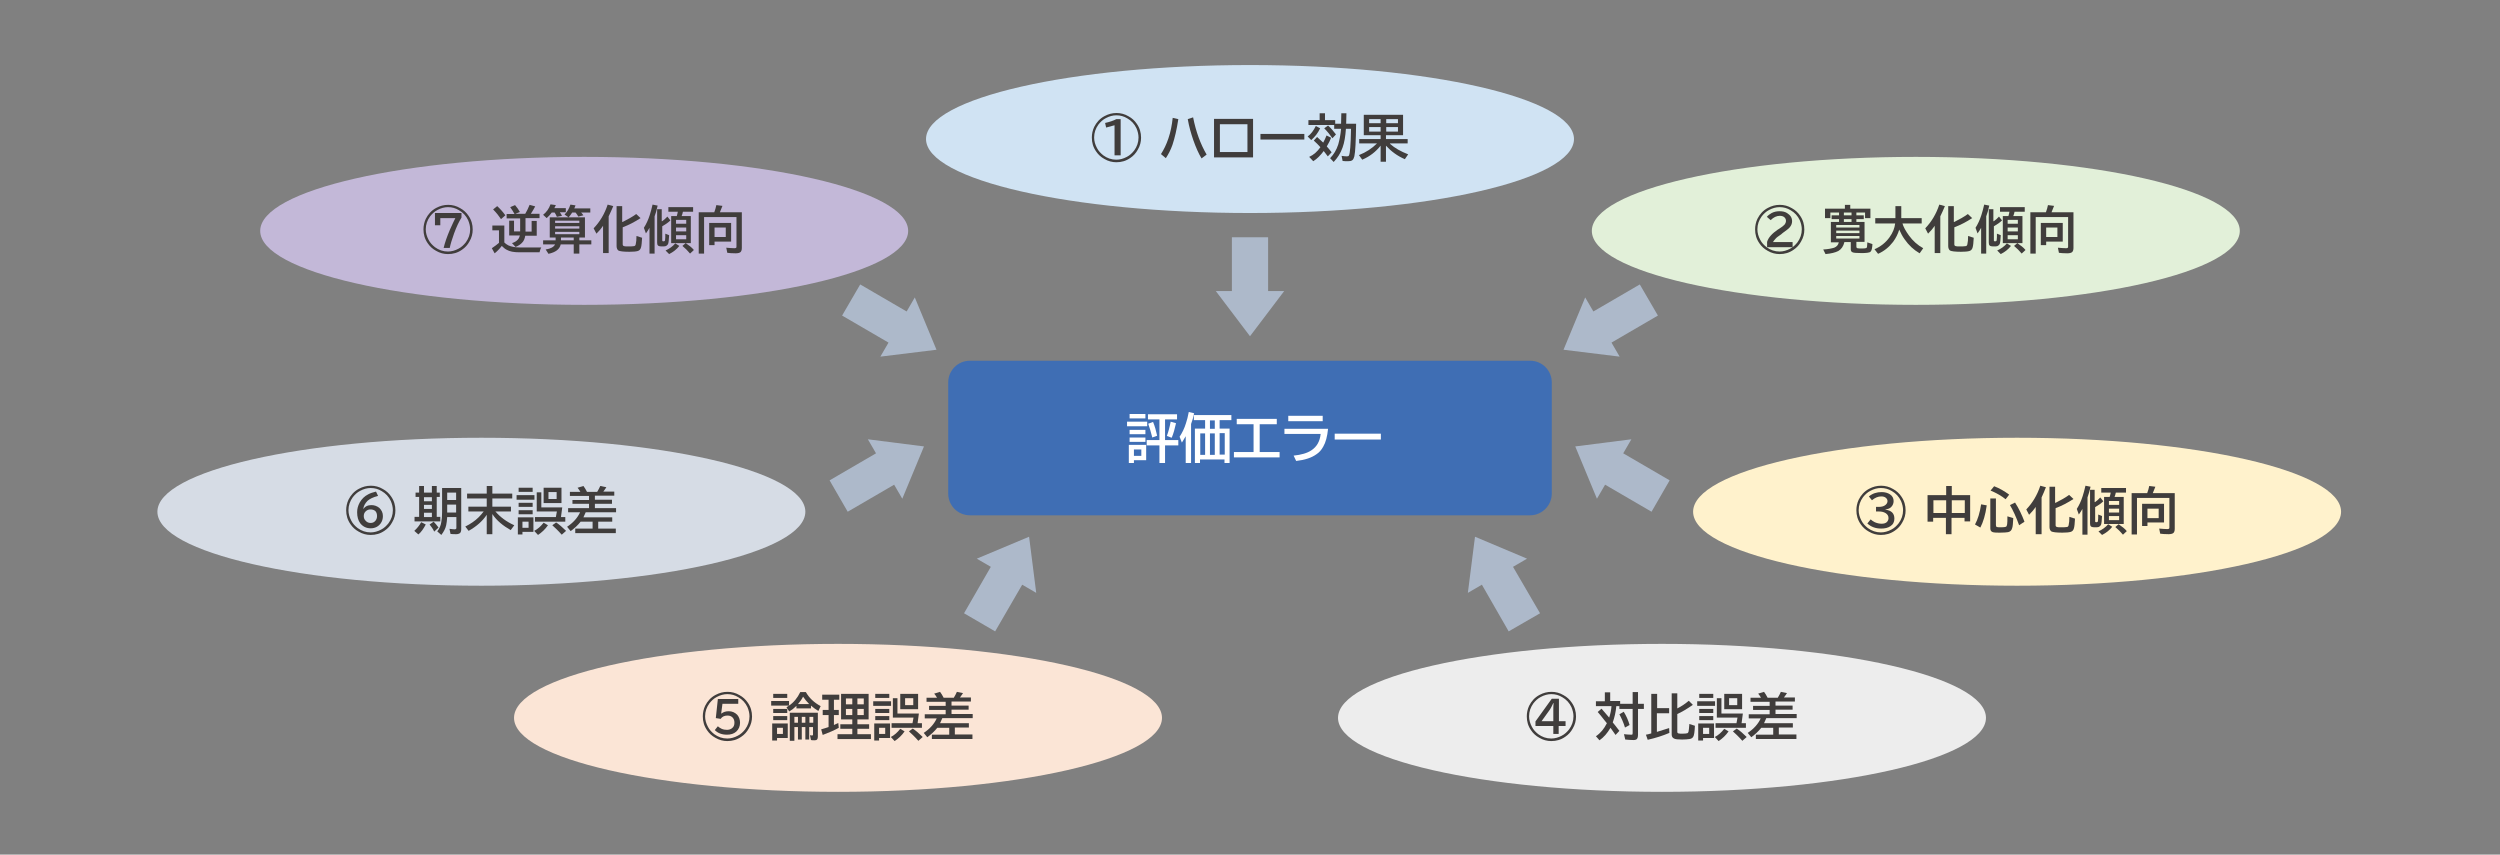
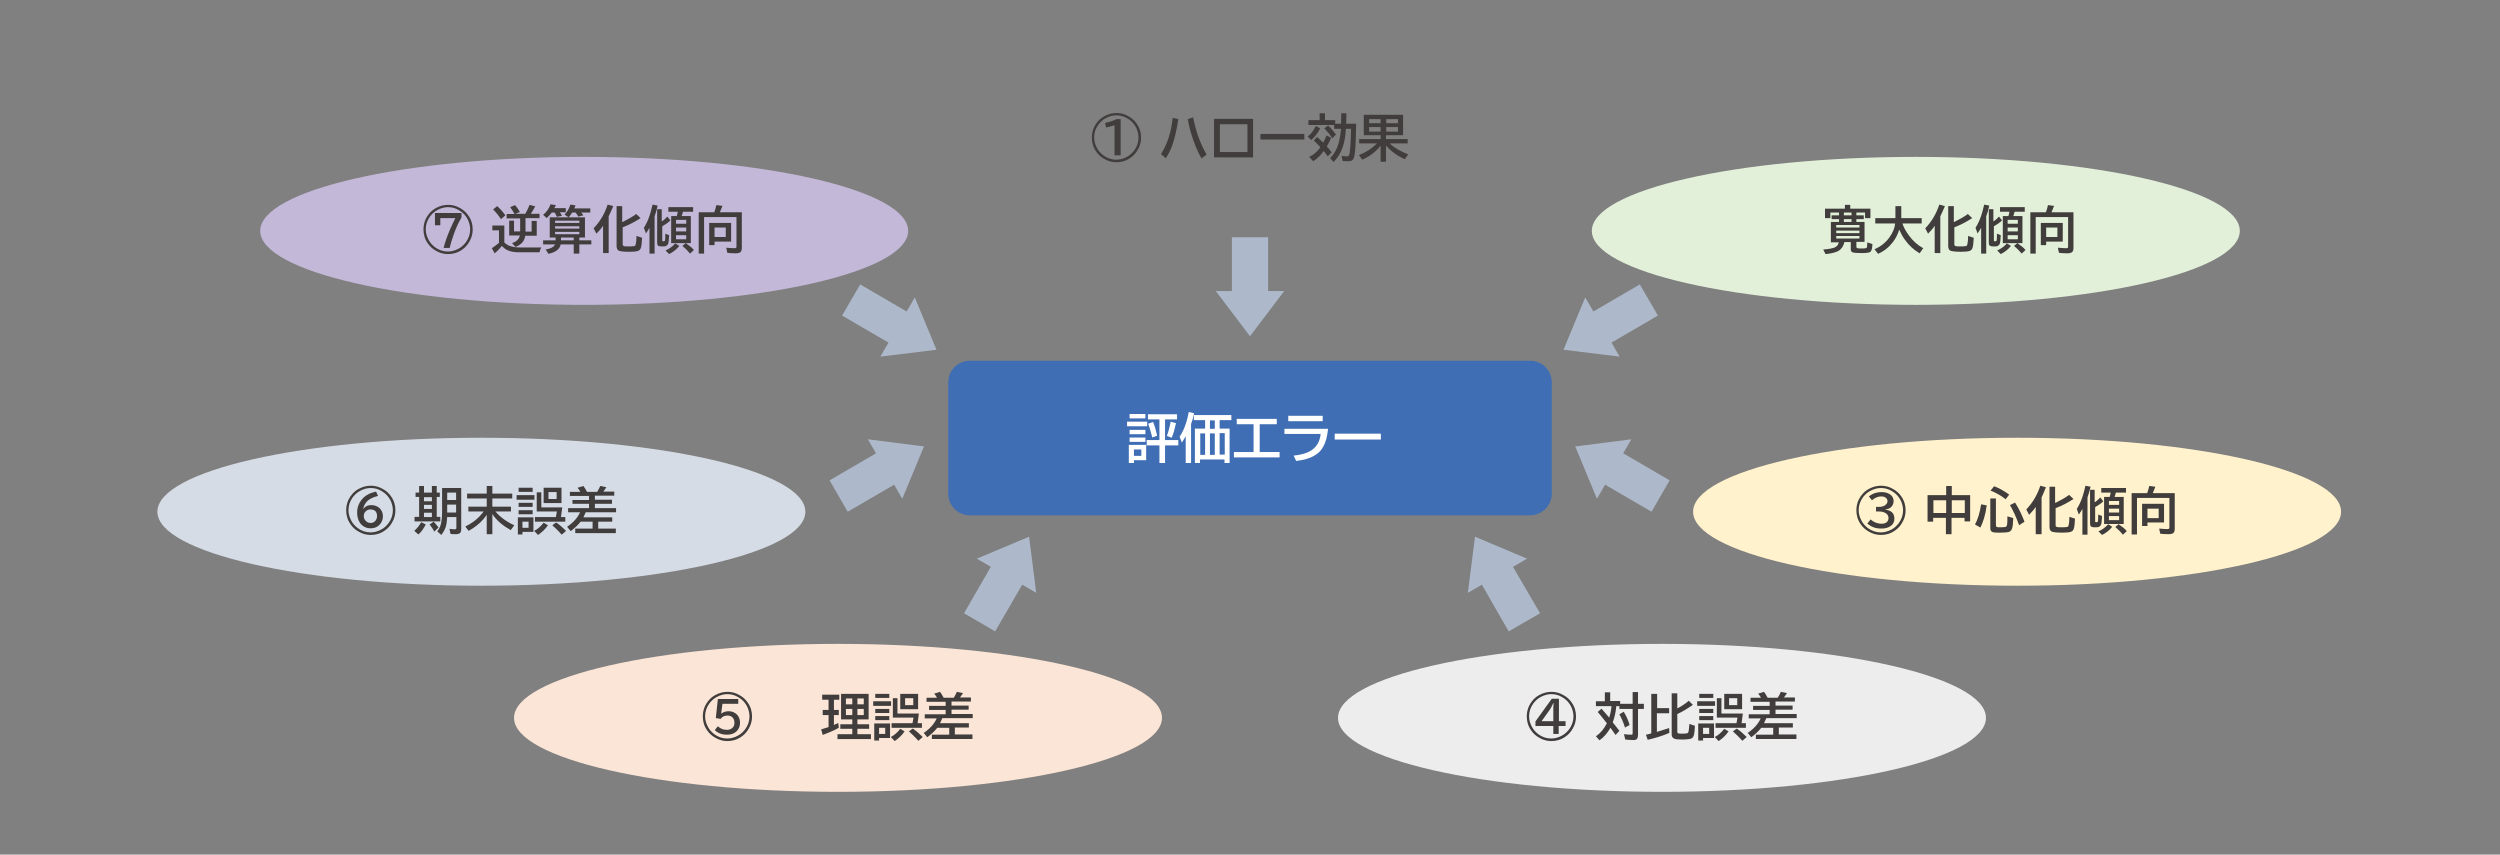
<svg xmlns="http://www.w3.org/2000/svg" version="1.1" id="レイヤー_1" x="0px" y="0px" viewBox="0 0 980 335" style="enable-background:new 0 0 980 335;" xml:space="preserve">
  <rect x="0" y="0" width="980" height="335" fill="#808080" stroke="none" />
  <style type="text/css">
	.st0{fill:none;}
	.st1{fill:#3F6EB4;}
	.st2{fill:#D0E3F3;}
	.st3{fill:#403D3C;}
	.st4{fill:#FFFFFF;}
	.st5{fill:#FBE5D6;}
	.st6{fill:#EDEDED;}
	.st7{fill:#C3B8D8;}
	.st8{fill:#E2F0D9;}
	.st9{fill:#D6DCE5;}
	.st10{fill:#FFF2CC;}
	.st11{fill:#ADB9CA;}
</style>
  <rect y="-0.5" class="st0" width="980" height="335.5" />
  <path class="st1" d="M599.8,202H380.2c-4.7,0-8.5-3.8-8.5-8.5v-43.6c0-4.7,3.8-8.5,8.5-8.5h219.6c4.7,0,8.5,3.8,8.5,8.5v43.6  C608.3,198.1,604.5,202,599.8,202z" />
-   <ellipse class="st2" cx="490" cy="54.5" rx="127" ry="29" />
  <g>
    <path class="st3" d="M437.7,44.3c1.6,0,3.2,0.4,4.7,1.3c1.3,0.7,2.4,1.7,3.2,2.9c1.2,1.7,1.7,3.5,1.7,5.5c0,1.6-0.4,3.2-1.3,4.7   c-0.7,1.3-1.7,2.4-2.9,3.2c-1.7,1.2-3.5,1.7-5.5,1.7c-1.6,0-3.2-0.4-4.7-1.3c-1.3-0.7-2.4-1.7-3.2-2.9c-1.2-1.7-1.7-3.5-1.7-5.5   c0-1.4,0.3-2.8,0.9-4.1c0.9-1.8,2.2-3.3,4.1-4.3C434.5,44.7,436,44.3,437.7,44.3z M437.6,45.2c-1.4,0-2.8,0.4-4.1,1.1   c-1.2,0.6-2.1,1.5-2.9,2.5c-1.1,1.5-1.7,3.2-1.7,5.1c0,1.4,0.4,2.8,1.1,4.1c0.6,1.2,1.5,2.1,2.5,2.9c1.5,1.1,3.2,1.7,5.1,1.7   c1.4,0,2.8-0.4,4.1-1.1c1.2-0.6,2.1-1.5,2.9-2.5c1.1-1.5,1.7-3.2,1.7-5.1c0-1.2-0.3-2.4-0.8-3.6c-0.8-1.7-2-3-3.6-3.9   C440.6,45.6,439.2,45.2,437.6,45.2z M436.9,60.9V49.1c-1,0.3-2.1,0.6-3.3,0.9l-0.4-1.8c1.8-0.4,3.3-0.9,4.4-1.5h1.7v14.2H436.9z" />
    <path class="st3" d="M455.1,60.4c1.1-1.7,2.1-3.7,2.9-6.1c0.9-2.6,1.4-5.3,1.7-8.1l2.2,0.5c-0.6,4-1.4,7.4-2.3,10.1   c-0.7,2-1.6,3.7-2.6,5.2L455.1,60.4z M471,62.1c-1.2-2-2.2-4.3-3.2-7.1c-0.9-2.6-1.7-5.4-2.2-8.3l2.1-0.7   c1.1,5.6,2.9,10.5,5.3,14.6L471,62.1z" />
    <path class="st3" d="M475.9,46.6h15.3v15.1h-15.3V46.6z M478.2,48.7v10.9h10.8V48.7H478.2z" />
    <path class="st3" d="M494.1,52.5h17.2v2.2h-17.2V52.5z" />
    <path class="st3" d="M512.6,53.5c1.3-0.9,2.3-2.3,3.2-4.1l1.7,0.9c-0.9,1.9-2.1,3.4-3.5,4.6L512.6,53.5z M525.7,48.5l0.1-4.1h2   l-0.1,4.1h3.9c-0.1,6.8-0.3,11.1-0.7,12.8c-0.2,0.7-0.4,1.2-0.8,1.5c-0.4,0.3-0.9,0.4-1.7,0.4c-0.7,0-1.5,0-2.1-0.1l-0.4-2   c0.8,0.1,1.5,0.2,2.1,0.2c0.4,0,0.7-0.1,0.8-0.4c0.4-0.7,0.7-4.1,0.8-10.4h-2c-0.2,2.9-0.6,5.4-1.3,7.3c-0.8,2.3-2,4.1-3.5,5.7   l-1.4-1.5c1.4-1.4,2.5-3.2,3.2-5.4c0.5-1.8,0.9-3.8,1.1-6.1H523V49h-10.1v-1.9h4.4v-2.7h2.1v2.7h4v1.4H525.7z M517.6,57.7   c-0.8-0.9-1.7-1.8-2.6-2.6l1.3-1.4c0.6,0.6,1.4,1.3,2.4,2.2c0.5-0.9,0.9-1.8,1.3-2.8l1.8,0.9c-0.4,1-0.9,2.1-1.7,3.4   c0.7,0.8,1.4,1.6,1.9,2.3l-1.5,1.6c-0.6-0.8-1.1-1.5-1.6-2.1c-1.2,1.6-2.5,3-4.1,4l-1.6-1.7C515,60.7,516.4,59.4,517.6,57.7z    M522.3,54.2c-0.9-1.3-1.9-2.6-3.2-3.9l1.5-1.1c1.2,1.1,2.2,2.3,3.1,3.5L522.3,54.2z" />
    <path class="st3" d="M544.9,56.4c1.9,1.7,4.3,3,7.1,4.1l-1.3,1.9c-3-1.3-5.4-3.1-7.4-5.3v6.3h-2.1v-6.3c-1.9,2.4-4.2,4.2-7.2,5.5   l-1.3-1.8c2.8-1.1,5.1-2.6,7.1-4.6h-7v-1.7h8.4v-1.5h-6.6v-8h15.4v8h-6.7v1.5h8.5v1.7H544.9z M536.7,46.7v1.6h4.5v-1.6H536.7z    M536.7,49.8v1.8h4.5v-1.8H536.7z M548,48.3v-1.6h-4.6v1.6H548z M548,51.6v-1.8h-4.6v1.8H548z" />
  </g>
  <g>
    <path class="st4" d="M441.8,165.3h7.9v1.8h-7.9V165.3z M449.3,174.4v6h-4.8v1.1h-2v-7.1H449.3z M442.8,162.3h6.2v1.7h-6.2V162.3z    M442.8,168.5h6.2v1.7h-6.2V168.5z M442.8,171.5h6.2v1.7h-6.2V171.5z M444.5,176.2v2.5h2.9v-2.5H444.5z M456.7,164.4v8.1h5.2v2.1   h-5.2v6.9h-2.2v-6.9h-5v-2.1h5v-8.1H450v-2h11.4v2H456.7z M451.7,171.5c-0.6-2.3-1.1-4.1-1.6-5.4l1.9-0.7c0.7,1.7,1.2,3.5,1.6,5.4   L451.7,171.5z M457.4,170.9c0.6-1.6,1.1-3.4,1.5-5.6l2.1,0.6c-0.5,2.2-1,4.1-1.7,5.7L457.4,170.9z" />
    <path class="st4" d="M466.9,166.2v15.3h-2.1V171c-0.5,0.8-1,1.6-1.5,2.5l-0.9-2.3c1-1.5,1.9-3.3,2.5-5.3c0.4-1.2,0.8-2.7,1.1-4.4   l2.1,0.5C467.8,163.5,467.4,164.9,466.9,166.2z M472.4,168v-3.3H468v-2h14.7v2h-4.6v3.3h3.9v13.5h-2v-1.4h-9.6v1.4h-2V168H472.4z    M470.5,169.9v8.4h1.9v-8.4H470.5z M474.3,164.8v3.3h1.9v-3.3H474.3z M474.3,169.9v8.4h1.9v-8.4H474.3z M480.1,178.2v-8.4h-2v8.4   H480.1z" />
    <path class="st4" d="M484.9,164.2h15.6v2.1h-6.7v10.9h7.8v2.1h-17.9v-2.1h7.7v-10.9h-6.6V164.2z" />
    <path class="st4" d="M503.5,168.1h17.1c-0.3,3-0.9,5.3-1.9,7c-0.7,1.3-1.6,2.3-2.7,3c-1.8,1.3-4.4,2.2-7.9,2.6l-1-2.1   c3-0.3,5.4-1,7-2.1c2.1-1.4,3.3-3.5,3.6-6.4h-14.2V168.1z M505,163h13.5v2.1H505V163z" />
    <path class="st4" d="M523.2,170h18.1v2.3h-18.1V170z" />
  </g>
  <ellipse class="st5" cx="328.5" cy="281.4" rx="127" ry="29" />
  <g>
    <path class="st3" d="M285.2,271.2c1.6,0,3.2,0.4,4.7,1.3c1.3,0.7,2.4,1.7,3.2,2.9c1.2,1.7,1.7,3.5,1.7,5.5c0,1.6-0.4,3.2-1.3,4.7   c-0.7,1.3-1.7,2.4-2.9,3.2c-1.7,1.2-3.5,1.7-5.5,1.7c-1.6,0-3.2-0.4-4.7-1.3c-1.3-0.7-2.4-1.7-3.2-2.9c-1.2-1.7-1.7-3.5-1.7-5.5   c0-1.4,0.3-2.8,0.9-4.1c0.9-1.8,2.2-3.3,4.1-4.3C282,271.6,283.5,271.2,285.2,271.2z M285.1,272.1c-1.4,0-2.8,0.4-4.1,1.1   c-1.2,0.6-2.1,1.5-2.9,2.5c-1.1,1.5-1.7,3.2-1.7,5.1c0,1.4,0.4,2.8,1.1,4.1c0.6,1.2,1.5,2.1,2.5,2.9c1.5,1.1,3.2,1.7,5.1,1.7   c1.4,0,2.8-0.4,4.1-1.1c1.2-0.6,2.1-1.5,2.9-2.5c1.1-1.5,1.7-3.2,1.7-5.1c0-1.2-0.3-2.4-0.8-3.6c-0.8-1.7-2-3-3.6-3.9   C288.1,272.5,286.7,272.1,285.1,272.1z M281.4,274h8v1.9h-6.2l-0.5,3.8h0.1c0.8-0.6,1.7-0.9,2.9-0.9c1.3,0,2.4,0.5,3.3,1.4   c0.7,0.8,1.1,1.9,1.1,3.1c0,1.4-0.5,2.6-1.5,3.5c-0.9,0.8-2.1,1.2-3.6,1.2c-2,0-3.6-0.6-4.8-1.8l1.2-1.5c0.4,0.4,0.9,0.7,1.5,1   c0.7,0.3,1.4,0.4,2.1,0.4c0.7,0,1.4-0.2,1.9-0.6c0.7-0.5,1-1.2,1-2.2c0-0.8-0.2-1.4-0.6-1.9c-0.5-0.6-1.2-0.9-2.1-0.9   c-1.2,0-2.1,0.4-2.7,1.3l-1.9-0.3L281.4,274z" />
-     <path class="st3" d="M309.3,276.6c1.8-1.2,3.3-3,4.4-5.3h2.2c1.3,2.3,3.2,4.1,5.8,5.5l-0.9,1.9c-1-0.6-2-1.3-2.9-2.1v1.1h-5.7v-1   c-0.9,0.9-1.8,1.6-2.8,2.2l-1.1-1.6C308.6,277,309,276.8,309.3,276.6l-7,0v-1.8h7V276.6z M308.8,283.6v5.7h-4.2v1h-1.9v-6.7H308.8z    M303.1,272h5.5v1.6h-5.5V272z M303.1,277.9h5.5v1.6h-5.5V277.9z M303.1,280.7h5.5v1.6h-5.5V280.7z M304.6,285.3v2.4h2.3v-2.4   H304.6z M320.6,279.3v9.5c0,0.5-0.1,0.8-0.3,1.1c-0.2,0.2-0.5,0.3-1,0.3c-0.5,0-1,0-1.4-0.1l-0.4-1.9c0.4,0.1,0.7,0.1,0.9,0.1   c0.2,0,0.3-0.1,0.3-0.3v-3h-1.5v4.9h-1.5v-4.9h-1.4v4.9h-1.5v-4.9h-1.4v5.4h-1.8v-11H320.6z M311.4,281v2.3h1.4V281H311.4z    M312.8,276h4.4c-0.9-0.9-1.7-1.9-2.4-2.9C314.3,274.1,313.6,275.1,312.8,276z M314.3,281v2.3h1.4V281H314.3z M318.8,283.3V281   h-1.5v2.3H318.8z" />
    <path class="st3" d="M326.9,274.3v4h1.9v2h-1.9v3.9c0.5-0.2,1.1-0.5,1.7-0.8l0.2,1.9c-1.8,1-3.9,1.9-6.3,2.8l-0.6-2.2   c1.1-0.3,2-0.6,2.9-0.9v-4.7h-2.3v-2h2.3v-4h-2.5v-2h6.7v2H326.9z M340.5,272v10h-4.4v1.9h4.6v1.8h-4.6v2.1h5.3v1.9h-13.1v-1.9h5.8   v-2.1h-4.7v-1.8h4.7V282h-4.4v-10H340.5z M331.6,273.8v2.3h2.5v-2.3H331.6z M331.6,277.9v2.4h2.5v-2.4H331.6z M338.6,276.1v-2.3   h-2.5v2.3H338.6z M338.6,280.3v-2.4h-2.5v2.4H338.6z" />
    <path class="st3" d="M342.3,274.9h7v1.8h-7V274.9z M348.9,283.6v5.7h-4.3v1h-1.9v-6.7H348.9z M343.1,272h5.5v1.6h-5.5V272z    M343.1,277.9h5.5v1.6h-5.5V277.9z M343.1,280.7h5.5v1.6h-5.5V280.7z M344.6,285.3v2.4h2.4v-2.4H344.6z M349.2,288.9   c1.4-0.7,2.6-1.8,3.7-3.2l1.7,1c-1.1,1.6-2.4,2.8-3.9,3.8L349.2,288.9z M351.9,279.7h8.3l-0.5,3.8h1.7v1.8h-11.9v-1.8h8.2l0.4-2.2   H350v-7.6h1.8V279.7z M359.9,272v6h-7v-6H359.9z M354.8,273.7v2.7h3.2v-2.7H354.8z M360,290.4c-1.5-1.7-2.8-2.9-3.7-3.7l1.5-1.1   c1.2,0.8,2.5,1.9,3.9,3.3L360,290.4z" />
    <path class="st3" d="M367.3,273.5c-0.3-0.6-0.7-1.1-1.1-1.6l2.3-0.7c0.5,0.6,0.9,1.4,1.4,2.3h4c0.5-0.8,0.9-1.6,1.2-2.3l2.4,0.5   c-0.4,0.6-0.8,1.2-1.2,1.7h4.3v1.6h-7.6v1.6h6.7v1.6h-6.7v1.7h8.3v1.6h-11.9c-0.3,0.7-0.6,1.4-0.9,2h11.3v1.7h-5.5v2.7h6.9v1.8   h-15.9V288h6.8v-2.7h-4.7c-1,1.3-2.3,2.5-3.9,3.7l-1.4-1.7c2.4-1.6,4.1-3.5,5.1-5.7h-4.7v-1.6h8.2v-1.7h-6.5v-1.6h6.5v-1.6h-7.5   v-1.6H367.3z" />
  </g>
  <ellipse class="st6" cx="651.5" cy="281.4" rx="127" ry="29" />
  <g>
    <path class="st3" d="M608.2,271.2c1.6,0,3.2,0.4,4.7,1.3c1.3,0.7,2.4,1.7,3.2,2.9c1.2,1.7,1.7,3.5,1.7,5.5c0,1.6-0.4,3.2-1.3,4.7   c-0.7,1.3-1.7,2.4-2.9,3.2c-1.7,1.2-3.5,1.7-5.5,1.7c-1.6,0-3.2-0.4-4.7-1.3c-1.3-0.7-2.4-1.7-3.2-2.9c-1.2-1.7-1.7-3.5-1.7-5.5   c0-1.4,0.3-2.8,0.9-4.1c0.9-1.8,2.2-3.3,4.1-4.3C605,271.6,606.5,271.2,608.2,271.2z M608.1,272.1c-1.4,0-2.8,0.4-4.1,1.1   c-1.2,0.6-2.1,1.5-2.9,2.5c-1.1,1.5-1.7,3.2-1.7,5.1c0,1.4,0.4,2.8,1.1,4.1c0.6,1.2,1.5,2.1,2.5,2.9c1.5,1.1,3.2,1.7,5.1,1.7   c1.4,0,2.8-0.4,4.1-1.1c1.2-0.6,2.1-1.5,2.9-2.5c1.1-1.5,1.7-3.2,1.7-5.1c0-1.2-0.3-2.4-0.8-3.6c-0.8-1.7-2-3-3.6-3.9   C611.1,272.5,609.7,272.1,608.1,272.1z M608.3,273.9h2.8v8.8h2.6v1.9H611v3.1h-2.1v-3.1h-7v-1.8L608.3,273.9z M608.9,282.7v-4.1   c0-0.9,0-1.9,0.1-3h-0.1c-0.6,1.2-1,2.1-1.3,2.5l-3.3,4.6H608.9z" />
    <path class="st3" d="M631.2,274.8h3.9v1.1h4.9v-4.6h2.1v4.6h2.3v2h-2.3v10.2c0,0.7-0.1,1.1-0.3,1.4c-0.2,0.4-0.7,0.6-1.5,0.6   c-1.1,0-2.1-0.1-3.2-0.2l-0.5-2.1c1.1,0.1,2,0.2,2.8,0.2c0.3,0,0.4,0,0.5-0.1c0-0.1,0.1-0.2,0.1-0.5v-9.5h-5.2v-1.1h-1.2   c-0.2,2.3-0.7,4.4-1.4,6.4c0.4,0.5,0.7,0.9,0.9,1.1c0.6,0.8,1.2,1.5,1.7,2.2l-1.5,1.6c-0.6-0.8-1.1-1.6-1.7-2.4l-0.3-0.4   c-1.2,2.1-2.6,3.7-4.3,4.9l-1.4-1.6c1.8-1.2,3.2-2.9,4.3-5.1c-0.4-0.5-0.7-0.9-0.9-1.1c-1-1.3-1.9-2.4-2.7-3.3l1.5-1.3   c0.8,0.9,1.8,2.1,3,3.5c0.5-1.5,0.8-3,0.9-4.5h-6.1v-1.9h3.5v-3.5h2.1V274.8z M637,285.2c-0.6-2-1.4-3.7-2.2-5.2l1.7-1   c1,1.6,1.8,3.4,2.3,5.2L637,285.2z" />
    <path class="st3" d="M649.5,277.6h4.8v2h-4.8v7.3c1.7-0.5,3.3-1,4.8-1.5l0.1,1.9c-2.6,1.1-5.4,2-8.5,2.7l-0.7-2   c0.6-0.1,1.1-0.2,1.7-0.4l0.4-0.1V272h2.3V277.6z M657.5,277.7c1.6-0.8,3.1-1.8,4.5-3l1.6,1.6c-2.3,1.6-4.3,2.8-6.1,3.6v7   c0,0.3,0.2,0.6,0.5,0.6c0.3,0.1,0.8,0.1,1.6,0.1c1,0,1.6-0.1,1.9-0.2c0.2-0.1,0.3-0.3,0.4-0.6c0.1-0.4,0.2-1.3,0.3-2.6l0-0.4   l2.2,0.7c-0.1,2.4-0.3,3.8-0.7,4.4c-0.3,0.4-0.7,0.7-1.4,0.8c-0.7,0.1-1.7,0.2-2.9,0.2c-1.6,0-2.7-0.1-3.2-0.4   c-0.6-0.3-0.9-0.8-0.9-1.6v-16.1h2.2V277.7z" />
    <path class="st3" d="M665.3,274.9h7v1.8h-7V274.9z M671.9,283.6v5.7h-4.3v1h-1.9v-6.7H671.9z M666.1,272h5.5v1.6h-5.5V272z    M666.1,277.9h5.5v1.6h-5.5V277.9z M666.1,280.7h5.5v1.6h-5.5V280.7z M667.6,285.3v2.4h2.4v-2.4H667.6z M672.2,288.9   c1.4-0.7,2.6-1.8,3.7-3.2l1.7,1c-1.1,1.6-2.4,2.8-3.9,3.8L672.2,288.9z M674.9,279.7h8.3l-0.5,3.8h1.7v1.8h-11.9v-1.8h8.2l0.4-2.2   H673v-7.6h1.8V279.7z M682.9,272v6h-7v-6H682.9z M677.8,273.7v2.7h3.2v-2.7H677.8z M683,290.4c-1.5-1.7-2.8-2.9-3.7-3.7l1.5-1.1   c1.2,0.8,2.5,1.9,3.9,3.3L683,290.4z" />
    <path class="st3" d="M690.3,273.5c-0.3-0.6-0.7-1.1-1.1-1.6l2.3-0.7c0.5,0.6,0.9,1.4,1.4,2.3h4c0.5-0.8,0.9-1.6,1.2-2.3l2.4,0.5   c-0.4,0.6-0.8,1.2-1.2,1.7h4.3v1.6h-7.6v1.6h6.7v1.6h-6.7v1.7h8.3v1.6h-11.9c-0.3,0.7-0.6,1.4-0.9,2h11.3v1.7h-5.5v2.7h6.9v1.8   h-15.9V288h6.8v-2.7h-4.7c-1,1.3-2.3,2.5-3.9,3.7l-1.4-1.7c2.4-1.6,4.1-3.5,5.1-5.7h-4.7v-1.6h8.2v-1.7h-6.5v-1.6h6.5v-1.6h-7.5   v-1.6H690.3z" />
  </g>
  <ellipse class="st7" cx="229" cy="90.5" rx="127" ry="29" />
  <g>
    <path class="st3" d="M175.7,80.3c1.6,0,3.2,0.4,4.7,1.3c1.3,0.7,2.4,1.7,3.2,2.9c1.2,1.7,1.7,3.5,1.7,5.5c0,1.6-0.4,3.2-1.3,4.7   c-0.7,1.3-1.7,2.4-2.9,3.2c-1.7,1.2-3.5,1.7-5.5,1.7c-1.6,0-3.2-0.4-4.7-1.3c-1.3-0.7-2.4-1.7-3.2-2.9c-1.2-1.7-1.7-3.5-1.7-5.5   c0-1.4,0.3-2.8,0.9-4.1c0.9-1.8,2.2-3.3,4.1-4.3C172.5,80.7,174,80.3,175.7,80.3z M175.6,81.2c-1.4,0-2.8,0.4-4.1,1.1   c-1.2,0.6-2.1,1.5-2.9,2.5c-1.1,1.5-1.7,3.2-1.7,5.1c0,1.4,0.4,2.8,1.1,4.1c0.6,1.2,1.5,2.1,2.5,2.9c1.5,1.1,3.2,1.7,5.1,1.7   c1.4,0,2.8-0.4,4.1-1.1c1.2-0.6,2.1-1.5,2.9-2.5c1.1-1.5,1.7-3.2,1.7-5.1c0-1.2-0.3-2.4-0.8-3.6c-0.8-1.7-2-3-3.6-3.9   C178.6,81.6,177.2,81.2,175.6,81.2z M170.5,83.5h10.4v1.8c-1,1.6-2,3.7-2.9,6.2c-0.8,2.3-1.4,4.1-1.7,5.7h-2.4   c0.5-2.1,1.3-4.4,2.4-7c1.1-2.4,1.8-4,2.2-4.7h-5.9v2.8h-2.1V83.5z" />
    <path class="st3" d="M197.6,94.9c0.5,0.6,1.1,1,1.7,1.3c1.1,0.5,2.6,0.8,4.4,0.8h8.5c-0.3,0.4-0.5,1.1-0.7,1.9h-7.9   c-2.2,0-3.8-0.3-5-1c-0.6-0.3-1.2-0.8-1.9-1.5l0,0c-0.9,1.2-1.9,2.2-2.8,2.9l-1.1-2c1.2-0.8,2.1-1.5,2.8-2.1v-4.9h-2.6v-1.9h4.7   V94.9z M196.4,85.9c-0.8-1.2-1.8-2.5-3.1-3.8l1.6-1.3c1.1,1,2.2,2.2,3.2,3.6L196.4,85.9z M204,85.6h-5.4v-1.7h3.1   c-0.4-0.8-1-1.7-1.7-2.7l1.9-0.8c0.8,0.9,1.4,1.8,1.9,2.7l-1.8,0.7h3.9c0.6-1,1.2-2.2,1.7-3.5l2.2,0.6c-0.4,0.8-1,1.8-1.7,2.9h3.4   v1.7H206v5.3h2.4v-4.2h2v5.8h-4.5c-0.2,1.2-0.6,2.2-1.4,2.9c-0.6,0.6-1.4,1.1-2.4,1.5l-1.4-1.5c1-0.3,1.8-0.8,2.3-1.4   c0.4-0.4,0.6-0.9,0.8-1.6h-4.2v-5.8h1.9v4.2h2.4V85.6z" />
    <path class="st3" d="M219.5,83.3c0.3,0.4,0.6,0.8,0.8,1.3l-2,0.4c-0.3-0.7-0.6-1.3-0.9-1.7h-1.1c-0.6,0.8-1.2,1.5-2,2.2l-1.4-1.3   c1.3-1,2.3-2.4,2.9-4.1l2.1,0.3c-0.2,0.4-0.4,0.8-0.6,1.2h4.5v1.6H219.5z M219.8,95.8c-0.4,1.9-2,3.1-4.8,3.7l-1.1-1.7   c2-0.3,3.2-1,3.7-2h-4.7v-1.6h4.9v-1.1h-2.3v-7.9h7.4l-1.6-1.1c1-1,1.8-2.3,2.3-3.9l2,0.3c-0.2,0.5-0.3,0.9-0.5,1.2h6.3v1.6h-3.6   c0.3,0.3,0.6,0.7,0.9,1.1l-2,0.5c-0.3-0.6-0.7-1.1-1.1-1.6h-1.3c-0.5,0.7-0.9,1.4-1.4,1.9h6.4v7.9h-2.2v1.1h4.7v1.6h-4.7v3.6h-2.2   v-3.6H219.8z M227.1,87.4v-0.9h-9.5v0.9H227.1z M227.1,89.6v-0.9h-9.5v0.9H227.1z M227.1,91.8v-0.9h-9.5v0.9H227.1z M219.9,94.2h5   v-1.1h-5V94.2z" />
    <path class="st3" d="M238.6,84.8v14.4h-2.2V88.5c-0.8,1.2-1.7,2.2-2.6,3.1l-1.1-2.1c2.4-2.5,4.3-5.6,5.5-9.3l2.2,0.6   C239.8,82.2,239.2,83.6,238.6,84.8z M244.1,87c2-1,3.8-2,5.3-3.1l1.7,1.6c-2.3,1.5-4.6,2.7-7,3.6v6.7c0,0.4,0.2,0.6,0.6,0.7   c0.3,0.1,0.8,0.1,1.6,0.1c0.8,0,1.5,0,2.1-0.1c0.5,0,0.7-0.3,0.8-0.7c0.2-0.8,0.3-1.9,0.3-3.3l2.2,0.7c-0.1,1.8-0.2,3-0.4,3.7   c-0.2,0.8-0.6,1.3-1.3,1.5c-0.7,0.2-1.8,0.3-3.3,0.3c-2.3,0-3.8-0.2-4.3-0.5c-0.4-0.3-0.7-0.9-0.7-1.7V80.8h2.2V87z" />
    <path class="st3" d="M256.6,84.8v14.6h-2V89.3c-0.4,0.7-0.8,1.4-1.4,2.2l-0.8-2.2c0.9-1.4,1.7-3.1,2.3-5c0.4-1.1,0.7-2.5,1.1-4.1   l2,0.4C257.4,82.4,257,83.8,256.6,84.8z M259.6,86.7c0.7-0.5,1.4-1.1,2-1.8l1.2,1.5c-0.9,0.9-2,1.6-3.2,2.3v5.4   c0,0.2,0,0.4,0.1,0.4c0.1,0.1,0.2,0.1,0.4,0.1c0.4,0,0.6-0.2,0.6-0.5c0.1-0.5,0.1-1.3,0.1-2.5l1.5,0.6c-0.1,1.8-0.2,2.9-0.4,3.4   c-0.2,0.4-0.5,0.7-1,0.9c-0.3,0.1-0.8,0.1-1.3,0.1c-0.9,0-1.5-0.1-1.7-0.4c-0.2-0.2-0.3-0.6-0.3-1.1V82h1.8V86.7z M260.9,98.2   c1.5-0.7,2.8-1.6,3.8-2.8l1.6,1c-1,1.3-2.4,2.4-4,3.2L260.9,98.2z M267.2,84.7h3.6v10.6h-7.7V84.7h2.2c0.2-0.6,0.3-1.2,0.4-1.7   h-3.7v-1.8h9.7V83h-4C267.6,83.6,267.4,84.2,267.2,84.7z M269,86.2h-4v1.5h4V86.2z M265,89.2v1.5h4v-1.5H265z M265,92.2v1.6h4v-1.6   H265z M270.5,99.4c-0.9-1.1-1.9-2.1-3-3l1.3-1.1c1.3,0.9,2.4,1.7,3.2,2.7L270.5,99.4z" />
    <path class="st3" d="M280,83.2c0.4-1,0.6-1.9,0.8-2.8l2.4,0.3c-0.4,1-0.7,1.8-1,2.5h8.6v14c0,0.8-0.2,1.3-0.5,1.6   c-0.3,0.3-1,0.5-1.9,0.5c-1.5,0-2.6-0.1-3.3-0.2l-0.4-2c1.2,0.1,2.3,0.2,3.3,0.2c0.3,0,0.5-0.1,0.6-0.2c0.1-0.1,0.1-0.3,0.1-0.5   V85.1H276v14.3h-2.1V83.2H280z M286.6,87.5v7.2h-6.5v1.4H278v-8.7H286.6z M284.5,89.2h-4.4v3.7h4.4V89.2z" />
  </g>
  <ellipse class="st8" cx="751" cy="90.5" rx="127" ry="29" />
  <g>
-     <path class="st3" d="M697.7,80.3c1.6,0,3.2,0.4,4.7,1.3c1.3,0.7,2.4,1.7,3.2,2.9c1.2,1.7,1.7,3.5,1.7,5.5c0,1.6-0.4,3.2-1.3,4.7   c-0.7,1.3-1.7,2.4-2.9,3.2c-1.7,1.2-3.5,1.7-5.5,1.7c-1.6,0-3.2-0.4-4.7-1.3c-1.3-0.7-2.4-1.7-3.2-2.9c-1.2-1.7-1.7-3.5-1.7-5.5   c0-1.4,0.3-2.8,0.9-4.1c0.9-1.8,2.2-3.3,4.1-4.3C694.5,80.7,696,80.3,697.7,80.3z M697.6,81.2c-1.4,0-2.8,0.4-4.1,1.1   c-1.2,0.6-2.1,1.5-2.9,2.5c-1.1,1.5-1.7,3.2-1.7,5.1c0,1.4,0.4,2.8,1.1,4.1c0.6,1.2,1.5,2.1,2.5,2.9c1.5,1.1,3.2,1.7,5.1,1.7   c1.4,0,2.8-0.4,4.1-1.1c1.2-0.6,2.1-1.5,2.9-2.5c1.1-1.5,1.7-3.2,1.7-5.1c0-1.2-0.3-2.4-0.8-3.6c-0.8-1.7-2-3-3.6-3.9   C700.6,81.6,699.2,81.2,697.6,81.2z M692.7,96.7v-1.9c0.5-1.7,2-3.3,4.2-4.8l0.5-0.3c1-0.6,1.7-1.2,2.1-1.6c0.4-0.5,0.6-1,0.6-1.5   c0-0.6-0.2-1-0.6-1.4c-0.4-0.4-1.1-0.6-1.8-0.6c-1.3,0-2.5,0.6-3.6,1.7l-1.5-1.3c0.5-0.6,1.2-1.1,1.9-1.5c1-0.5,2-0.7,3.1-0.7   s2.1,0.2,2.9,0.7c0.6,0.4,1.1,0.8,1.5,1.4c0.3,0.5,0.5,1.1,0.5,1.8c0,0.9-0.3,1.7-1,2.5c-0.4,0.5-1.3,1.1-2.5,2l-0.5,0.4l-0.2,0.2   c-1.2,0.8-2,1.4-2.3,1.8c-0.5,0.5-0.8,1-1,1.3h7.7v2H692.7z" />
    <path class="st3" d="M727.7,83.3v1.1h2.9v1.5h-2.9V87h3.2v7.8h-3.2v1.9c0,0.3,0.1,0.5,0.4,0.6c0.3,0.1,1,0.1,1.9,0.1   c1.1,0,1.7-0.1,1.8-0.4c0.1-0.1,0.1-0.8,0.2-2l2,0.7c-0.1,1.6-0.3,2.5-0.7,2.9c-0.2,0.3-0.7,0.4-1.4,0.5c-0.7,0.1-1.4,0.1-2.4,0.1   c-1.8,0-2.9-0.1-3.3-0.3c-0.5-0.2-0.7-0.6-0.7-1.2v-2.8h-2.5c-0.4,1.7-1.2,2.8-2.4,3.5c-1.2,0.6-2.8,1-5,1.2l-0.9-1.8   c1.9-0.1,3.3-0.4,4.3-0.7c1-0.4,1.6-1.1,1.8-2.1h-3.1V87h3.2v-1.1H718v-1.5h2.9v-1.1h-3.4v2.2h-2.1v-3.7h7.8v-1.5h2.1v1.5h7.9v3.7   h-2.1v-2.2H727.7z M719.8,88.2v1h9.1v-1H719.8z M719.8,90.4v1h9.1v-1H719.8z M719.8,92.5v1h9.1v-1H719.8z M725.8,83.3h-3v1.1h3   V83.3z M722.8,87h3v-1.1h-3V87z" />
    <path class="st3" d="M745.7,87.4c0.4,1.5,1.3,3.1,2.6,4.9c1.5,2.1,3.4,3.8,5.6,5l-1.4,2c-2.4-1.4-4.3-3.2-5.9-5.5   c-0.9-1.2-1.5-2.5-2.1-3.8c-0.5,1.7-1.3,3.3-2.4,4.8c-1.6,2.1-3.6,3.7-5.9,4.7l-1.4-1.8c2.4-1,4.4-2.6,5.9-4.7   c1.3-1.8,2-3.6,2.2-5.4h-7.8v-2.1h7.9v-4.7h2.3v4.7h8v2.1H745.7z" />
    <path class="st3" d="M760.6,84.8v14.4h-2.2V88.5c-0.8,1.2-1.7,2.2-2.6,3.1l-1.1-2.1c2.4-2.5,4.3-5.6,5.5-9.3l2.2,0.6   C761.8,82.2,761.2,83.6,760.6,84.8z M766.1,87c2-1,3.8-2,5.3-3.1l1.7,1.6c-2.3,1.5-4.6,2.7-7,3.6v6.7c0,0.4,0.2,0.6,0.6,0.7   c0.3,0.1,0.8,0.1,1.6,0.1c0.8,0,1.5,0,2.1-0.1c0.5,0,0.7-0.3,0.8-0.7c0.2-0.8,0.3-1.9,0.3-3.3l2.2,0.7c-0.1,1.8-0.2,3-0.4,3.7   c-0.2,0.8-0.6,1.3-1.3,1.5c-0.7,0.2-1.8,0.3-3.3,0.3c-2.3,0-3.8-0.2-4.3-0.5c-0.4-0.3-0.7-0.9-0.7-1.7V80.8h2.2V87z" />
    <path class="st3" d="M778.6,84.8v14.6h-2V89.3c-0.4,0.7-0.8,1.4-1.4,2.2l-0.8-2.2c0.9-1.4,1.7-3.1,2.3-5c0.4-1.1,0.7-2.5,1.1-4.1   l2,0.4C779.4,82.4,779,83.8,778.6,84.8z M781.6,86.7c0.7-0.5,1.4-1.1,2-1.8l1.2,1.5c-0.9,0.9-2,1.6-3.2,2.3v5.4   c0,0.2,0,0.4,0.1,0.4c0.1,0.1,0.2,0.1,0.4,0.1c0.4,0,0.6-0.2,0.6-0.5c0.1-0.5,0.1-1.3,0.1-2.5l1.5,0.6c-0.1,1.8-0.2,2.9-0.4,3.4   c-0.2,0.4-0.5,0.7-1,0.9c-0.3,0.1-0.8,0.1-1.3,0.1c-0.9,0-1.5-0.1-1.7-0.4c-0.2-0.2-0.3-0.6-0.3-1.1V82h1.8V86.7z M782.9,98.2   c1.5-0.7,2.8-1.6,3.8-2.8l1.6,1c-1,1.3-2.4,2.4-4,3.2L782.9,98.2z M789.2,84.7h3.6v10.6h-7.7V84.7h2.2c0.2-0.6,0.3-1.2,0.4-1.7   h-3.7v-1.8h9.7V83h-4C789.6,83.6,789.4,84.2,789.2,84.7z M791,86.2h-4v1.5h4V86.2z M787,89.2v1.5h4v-1.5H787z M787,92.2v1.6h4v-1.6   H787z M792.5,99.4c-0.9-1.1-1.9-2.1-3-3l1.3-1.1c1.3,0.9,2.4,1.7,3.2,2.7L792.5,99.4z" />
    <path class="st3" d="M802,83.2c0.4-1,0.6-1.9,0.8-2.8l2.4,0.3c-0.4,1-0.7,1.8-1,2.5h8.6v14c0,0.8-0.2,1.3-0.5,1.6   c-0.3,0.3-1,0.5-1.9,0.5c-1.5,0-2.6-0.1-3.3-0.2l-0.4-2c1.2,0.1,2.3,0.2,3.3,0.2c0.3,0,0.5-0.1,0.6-0.2c0.1-0.1,0.1-0.3,0.1-0.5   V85.1H798v14.3h-2.1V83.2H802z M808.6,87.5v7.2h-6.5v1.4H800v-8.7H808.6z M806.5,89.2h-4.4v3.7h4.4V89.2z" />
  </g>
  <ellipse class="st9" cx="188.7" cy="200.6" rx="127" ry="29" />
  <g>
    <path class="st3" d="M145.4,190.4c1.6,0,3.2,0.4,4.7,1.3c1.3,0.7,2.4,1.7,3.2,2.9c1.2,1.7,1.7,3.5,1.7,5.5c0,1.6-0.4,3.2-1.3,4.7   c-0.7,1.3-1.7,2.4-2.9,3.2c-1.7,1.2-3.5,1.7-5.5,1.7c-1.6,0-3.2-0.4-4.7-1.3c-1.3-0.7-2.4-1.7-3.2-2.9c-1.2-1.7-1.7-3.5-1.7-5.5   c0-1.4,0.3-2.8,0.9-4.1c0.9-1.8,2.2-3.3,4.1-4.3C142.2,190.8,143.7,190.4,145.4,190.4z M145.3,191.3c-1.4,0-2.8,0.4-4.1,1.1   c-1.2,0.6-2.1,1.5-2.9,2.5c-1.1,1.5-1.7,3.2-1.7,5.1c0,1.4,0.4,2.8,1.1,4.1c0.6,1.2,1.5,2.1,2.5,2.9c1.5,1.1,3.2,1.7,5.1,1.7   c1.4,0,2.8-0.4,4.1-1.1c1.2-0.6,2.1-1.5,2.9-2.5c1.1-1.5,1.7-3.2,1.7-5.1c0-1.2-0.3-2.4-0.8-3.6c-0.8-1.7-2-3-3.6-3.9   C148.3,191.7,146.9,191.3,145.3,191.3z M142.4,199.6c0.7-1.1,1.8-1.6,3.2-1.6c1.2,0,2.2,0.4,3.1,1.1c0.9,0.9,1.4,1.9,1.4,3.2   c0,1.1-0.3,2.1-0.9,2.9c-0.9,1.2-2.2,1.9-3.9,1.9c-1.7,0-3.1-0.7-4.1-2c-0.8-1.1-1.2-2.5-1.2-4.3c0-1.3,0.3-2.5,1-3.8   c0.8-1.4,1.9-2.5,3.3-3.2c0.9-0.5,1.9-0.8,3.1-1.1l0.8,1.7c-2,0.5-3.3,1.2-4.1,1.9C143.1,197.3,142.5,198.4,142.4,199.6   L142.4,199.6z M145.2,199.7c-0.8,0-1.4,0.3-1.9,0.8c-0.5,0.5-0.7,1.1-0.7,1.8c0,0.7,0.2,1.3,0.7,1.8c0.5,0.6,1.2,0.9,2,0.9   c0.8,0,1.4-0.3,1.9-0.9c0.4-0.5,0.6-1.1,0.6-1.8c0-0.8-0.2-1.5-0.7-2C146.6,199.9,146,199.7,145.2,199.7z" />
    <path class="st3" d="M162.4,208.1c1.1-1,2-2.1,2.7-3.4l1.8,0.9c-0.9,1.7-1.8,3-2.9,3.9L162.4,208.1z M164.3,193.1v-2.6h1.9v2.6h3.1   v-2.6h1.9v2.6h1.2v1.7h-1.2v7.8h1.4v1.8h-10.1v-1.8h1.8v-7.8h-1.4v-1.7H164.3z M169.3,194.9h-3.1v1.6h3.1V194.9z M169.3,197.9h-3.1   v1.6h3.1V197.9z M169.3,201h-3.1v1.7h3.1V201z M170.2,208.4c-0.4-1-1.1-1.9-1.8-2.8l1.6-1.1c0.7,0.7,1.3,1.5,1.9,2.3L170.2,208.4z    M180.8,191.2v16.3c0,0.7-0.2,1.2-0.5,1.5c-0.3,0.2-0.8,0.4-1.4,0.4c-0.9,0-1.7,0-2.3-0.1l-0.4-2c0.9,0.1,1.6,0.2,2,0.2   c0.3,0,0.5-0.1,0.6-0.2c0.1-0.1,0.1-0.3,0.1-0.5v-4.1h-3.6c-0.1,1.3-0.2,2.4-0.4,3.2c-0.3,1.4-1,2.6-1.9,3.8l-1.6-1.4   c0.8-1,1.4-2.2,1.6-3.7c0.2-1,0.3-2.3,0.3-3.8v-9.5H180.8z M178.8,193.1h-3.5v2.9h3.5V193.1z M178.8,197.8h-3.5v2.9v0.1v0.1h3.5   V197.8z" />
    <path class="st3" d="M194.2,200.5c1.9,2.2,4.3,4,7.4,5.4l-1.4,1.9c-3-1.7-5.5-3.7-7.2-6.3v7.9h-2.2v-7.6c-1.6,2.4-3.9,4.5-7.1,6.3   l-1.3-1.7c2-1,3.8-2.2,5.2-3.6c0.7-0.7,1.4-1.5,2-2.3h-6v-1.9h7.2v-3.2h-7.7v-1.9h7.7v-3h2.2v3h7.8v1.9h-7.8v3.2h7.3v1.9H194.2z" />
    <path class="st3" d="M202.5,194.1h7v1.8h-7V194.1z M209.1,202.8v5.7h-4.3v1H203v-6.7H209.1z M203.3,191.2h5.5v1.6h-5.5V191.2z    M203.3,197.1h5.5v1.6h-5.5V197.1z M203.3,200h5.5v1.6h-5.5V200z M204.8,204.5v2.4h2.4v-2.4H204.8z M209.4,208.1   c1.4-0.7,2.6-1.8,3.7-3.2l1.7,1c-1.1,1.6-2.4,2.8-3.9,3.8L209.4,208.1z M212.1,198.9h8.3l-0.5,3.8h1.7v1.8h-11.9v-1.8h8.2l0.4-2.2   h-7.9V193h1.8V198.9z M220.1,191.2v6h-7v-6H220.1z M215,192.9v2.7h3.2v-2.7H215z M220.2,209.6c-1.5-1.7-2.8-2.9-3.7-3.7l1.5-1.1   c1.2,0.8,2.5,1.9,3.9,3.3L220.2,209.6z" />
    <path class="st3" d="M227.5,192.8c-0.3-0.6-0.7-1.1-1.1-1.6l2.3-0.7c0.5,0.6,0.9,1.4,1.4,2.3h4c0.5-0.8,0.9-1.6,1.2-2.3l2.4,0.5   c-0.4,0.6-0.8,1.2-1.2,1.7h4.3v1.6h-7.6v1.6h6.7v1.6h-6.7v1.7h8.3v1.6h-11.9c-0.3,0.7-0.6,1.4-0.9,2h11.3v1.7h-5.5v2.7h6.9v1.8   h-15.9v-1.8h6.8v-2.7h-4.7c-1,1.3-2.3,2.5-3.9,3.7l-1.4-1.7c2.4-1.6,4.1-3.5,5.1-5.7h-4.7v-1.6h8.2v-1.7h-6.5V196h6.5v-1.6h-7.5   v-1.6H227.5z" />
  </g>
  <ellipse class="st10" cx="790.7" cy="200.6" rx="127" ry="29" />
  <g>
    <path class="st3" d="M737.4,190.4c1.6,0,3.2,0.4,4.7,1.3c1.3,0.7,2.4,1.7,3.2,2.9c1.2,1.7,1.7,3.5,1.7,5.5c0,1.6-0.4,3.2-1.3,4.7   c-0.7,1.3-1.7,2.4-2.9,3.2c-1.7,1.2-3.5,1.7-5.5,1.7c-1.6,0-3.2-0.4-4.7-1.3c-1.3-0.7-2.4-1.7-3.2-2.9c-1.2-1.7-1.7-3.5-1.7-5.5   c0-1.4,0.3-2.8,0.9-4.1c0.9-1.8,2.2-3.3,4.1-4.3C734.2,190.8,735.7,190.4,737.4,190.4z M737.3,191.3c-1.4,0-2.8,0.4-4.1,1.1   c-1.2,0.6-2.1,1.5-2.9,2.5c-1.1,1.5-1.7,3.2-1.7,5.1c0,1.4,0.4,2.8,1.1,4.1c0.6,1.2,1.5,2.1,2.5,2.9c1.5,1.1,3.2,1.7,5.1,1.7   c1.4,0,2.8-0.4,4.1-1.1c1.2-0.6,2.1-1.5,2.9-2.5c1.1-1.5,1.7-3.2,1.7-5.1c0-1.2-0.3-2.4-0.8-3.6c-0.8-1.7-2-3-3.6-3.9   C740.3,191.7,738.9,191.3,737.3,191.3z M735.3,198.7h1.2c1,0,1.8-0.2,2.4-0.6c0.6-0.4,1-1,1-1.6c0-0.6-0.2-1-0.7-1.4   c-0.5-0.4-1.1-0.5-1.8-0.5c-1.2,0-2.4,0.5-3.6,1.5l-1.2-1.5c1.5-1.2,3.1-1.7,5-1.7c1.3,0,2.4,0.3,3.3,0.9c0.9,0.6,1.4,1.5,1.4,2.6   c0,0.9-0.3,1.7-1,2.4c-0.5,0.5-1.3,0.8-2.2,0.9v0.1c2.4,0.3,3.5,1.5,3.5,3.5c0,1.3-0.5,2.3-1.6,3c-0.9,0.6-2.1,0.9-3.6,0.9   c-2.2,0-4-0.7-5.4-2l1.3-1.6c0.4,0.4,1,0.8,1.6,1.1c0.9,0.4,1.8,0.6,2.7,0.6c0.9,0,1.5-0.2,2-0.6c0.4-0.4,0.7-0.9,0.7-1.6   c0-0.9-0.4-1.5-1.2-2c-0.7-0.4-1.5-0.6-2.6-0.6h-1.1V198.7z" />
    <path class="st3" d="M762.9,194.1v-3.6h2.2v3.6h7.2v10.3h-2.2v-1.4h-5.1v6.4h-2.2v-6.4h-5v1.5h-2.2v-10.4H762.9z M757.9,196.1v5h5   v-5H757.9z M770.2,201.1v-5h-5.1v5H770.2z" />
    <path class="st3" d="M774.2,205.6c1.1-2,1.9-4.6,2.4-7.9l2.2,0.4c-0.5,3.7-1.4,6.6-2.5,8.7L774.2,205.6z M780.2,195.4h2.2v10.4   c0,0.4,0.1,0.7,0.4,0.8c0.3,0.1,0.9,0.1,1.8,0.1c0.9,0,1.4-0.1,1.7-0.2c0.3-0.1,0.4-0.5,0.5-1c0.1-0.5,0.1-1.5,0.1-3.1l2.3,0.7   c-0.1,2-0.2,3.3-0.4,3.8c-0.2,0.9-0.7,1.5-1.6,1.7c-0.6,0.1-1.6,0.2-3.2,0.2c-1.2,0-2,0-2.4-0.1c-0.7-0.1-1.1-0.4-1.3-0.9   c-0.1-0.3-0.1-0.6-0.1-1.1V195.4z M786.2,195.7c-1.6-1.3-3.5-2.4-5.9-3.4l1.4-1.7c2.1,0.8,4,1.9,5.9,3.3L786.2,195.7z M791.5,205.9   c-1.2-3.3-2.4-5.9-3.6-7.9l2-1c1.5,2.3,2.7,4.9,3.7,7.5L791.5,205.9z" />
    <path class="st3" d="M800.3,195v14.4H798v-10.7c-0.8,1.2-1.7,2.2-2.6,3.1l-1.1-2.1c2.4-2.5,4.3-5.6,5.5-9.3l2.2,0.6   C801.5,192.3,800.9,193.7,800.3,195z M805.8,197.1c2-1,3.8-2,5.3-3.1l1.7,1.6c-2.3,1.5-4.6,2.7-7,3.6v6.7c0,0.4,0.2,0.6,0.6,0.7   c0.3,0.1,0.8,0.1,1.6,0.1c0.8,0,1.5,0,2.1-0.1c0.5,0,0.7-0.3,0.8-0.7c0.2-0.8,0.3-1.9,0.3-3.3l2.2,0.7c-0.1,1.8-0.2,3-0.4,3.7   c-0.2,0.8-0.6,1.3-1.3,1.5c-0.7,0.2-1.8,0.3-3.3,0.3c-2.3,0-3.8-0.2-4.3-0.5c-0.4-0.3-0.7-0.9-0.7-1.7v-15.8h2.2V197.1z" />
    <path class="st3" d="M818.3,195v14.6h-2v-10.1c-0.4,0.7-0.8,1.4-1.4,2.2l-0.8-2.2c0.9-1.4,1.7-3.1,2.3-5c0.4-1.1,0.7-2.5,1.1-4.1   l2,0.4C819.1,192.5,818.7,193.9,818.3,195z M821.3,196.8c0.7-0.5,1.4-1.1,2-1.8l1.2,1.5c-0.9,0.9-2,1.6-3.2,2.3v5.4   c0,0.2,0,0.4,0.1,0.4c0.1,0.1,0.2,0.1,0.4,0.1c0.4,0,0.6-0.2,0.6-0.5c0.1-0.5,0.1-1.3,0.1-2.5l1.5,0.6c-0.1,1.8-0.2,2.9-0.4,3.4   c-0.2,0.4-0.5,0.7-1,0.9c-0.3,0.1-0.8,0.1-1.3,0.1c-0.9,0-1.5-0.1-1.7-0.4c-0.2-0.2-0.3-0.6-0.3-1.1v-13.2h1.8V196.8z M822.6,208.3   c1.5-0.7,2.8-1.6,3.8-2.8l1.6,1c-1,1.3-2.4,2.4-4,3.2L822.6,208.3z M828.9,194.8h3.6v10.6h-7.7v-10.6h2.2c0.2-0.6,0.3-1.2,0.4-1.7   h-3.7v-1.8h9.7v1.8h-4C829.3,193.7,829.1,194.3,828.9,194.8z M830.7,196.4h-4v1.5h4V196.4z M826.7,199.4v1.5h4v-1.5H826.7z    M826.7,202.3v1.6h4v-1.6H826.7z M832.2,209.6c-0.9-1.1-1.9-2.1-3-3l1.3-1.1c1.3,0.9,2.4,1.7,3.2,2.7L832.2,209.6z" />
    <path class="st3" d="M841.7,193.3c0.4-1,0.6-1.9,0.8-2.8l2.4,0.3c-0.4,1-0.7,1.8-1,2.5h8.6v14c0,0.8-0.2,1.3-0.5,1.6   c-0.3,0.3-1,0.5-1.9,0.5c-1.5,0-2.6-0.1-3.3-0.2l-0.4-2c1.2,0.1,2.3,0.2,3.3,0.2c0.3,0,0.5-0.1,0.6-0.2c0.1-0.1,0.1-0.3,0.1-0.5   v-11.5h-12.7v14.3h-2.1v-16.2H841.7z M848.3,197.6v7.2h-6.5v1.4h-2.1v-8.7H848.3z M846.2,199.4h-4.4v3.7h4.4V199.4z" />
  </g>
  <polygon class="st11" points="476.6,114.1 490,131.8 503.4,114.1 497.1,114.1 497.1,93 482.9,93 482.9,114.1 " />
  <polygon class="st11" points="406.2,232.4 403.4,210.4 382.9,219 388.4,222.2 377.9,240.4 390.1,247.5 400.7,229.2 " />
  <polygon class="st11" points="345.1,139.8 367.1,137.1 358.6,116.6 355.4,122.1 337.2,111.5 330.1,123.7 348.3,134.3 " />
  <polygon class="st11" points="634.9,139.8 612.9,137.1 621.4,116.6 624.6,122.1 642.8,111.5 649.9,123.7 631.7,134.3 " />
  <polygon class="st11" points="340.2,172.2 362.2,175 353.7,195.5 350.5,190 332.3,200.6 325.2,188.3 343.4,177.7 " />
  <polygon class="st11" points="639.5,172.2 617.5,175 626,195.5 629.2,190 647.4,200.6 654.5,188.3 636.3,177.7 " />
  <polygon class="st11" points="575.4,232.4 578.2,210.4 598.6,219 593.1,222.2 603.7,240.4 591.4,247.5 580.9,229.2 " />
</svg>